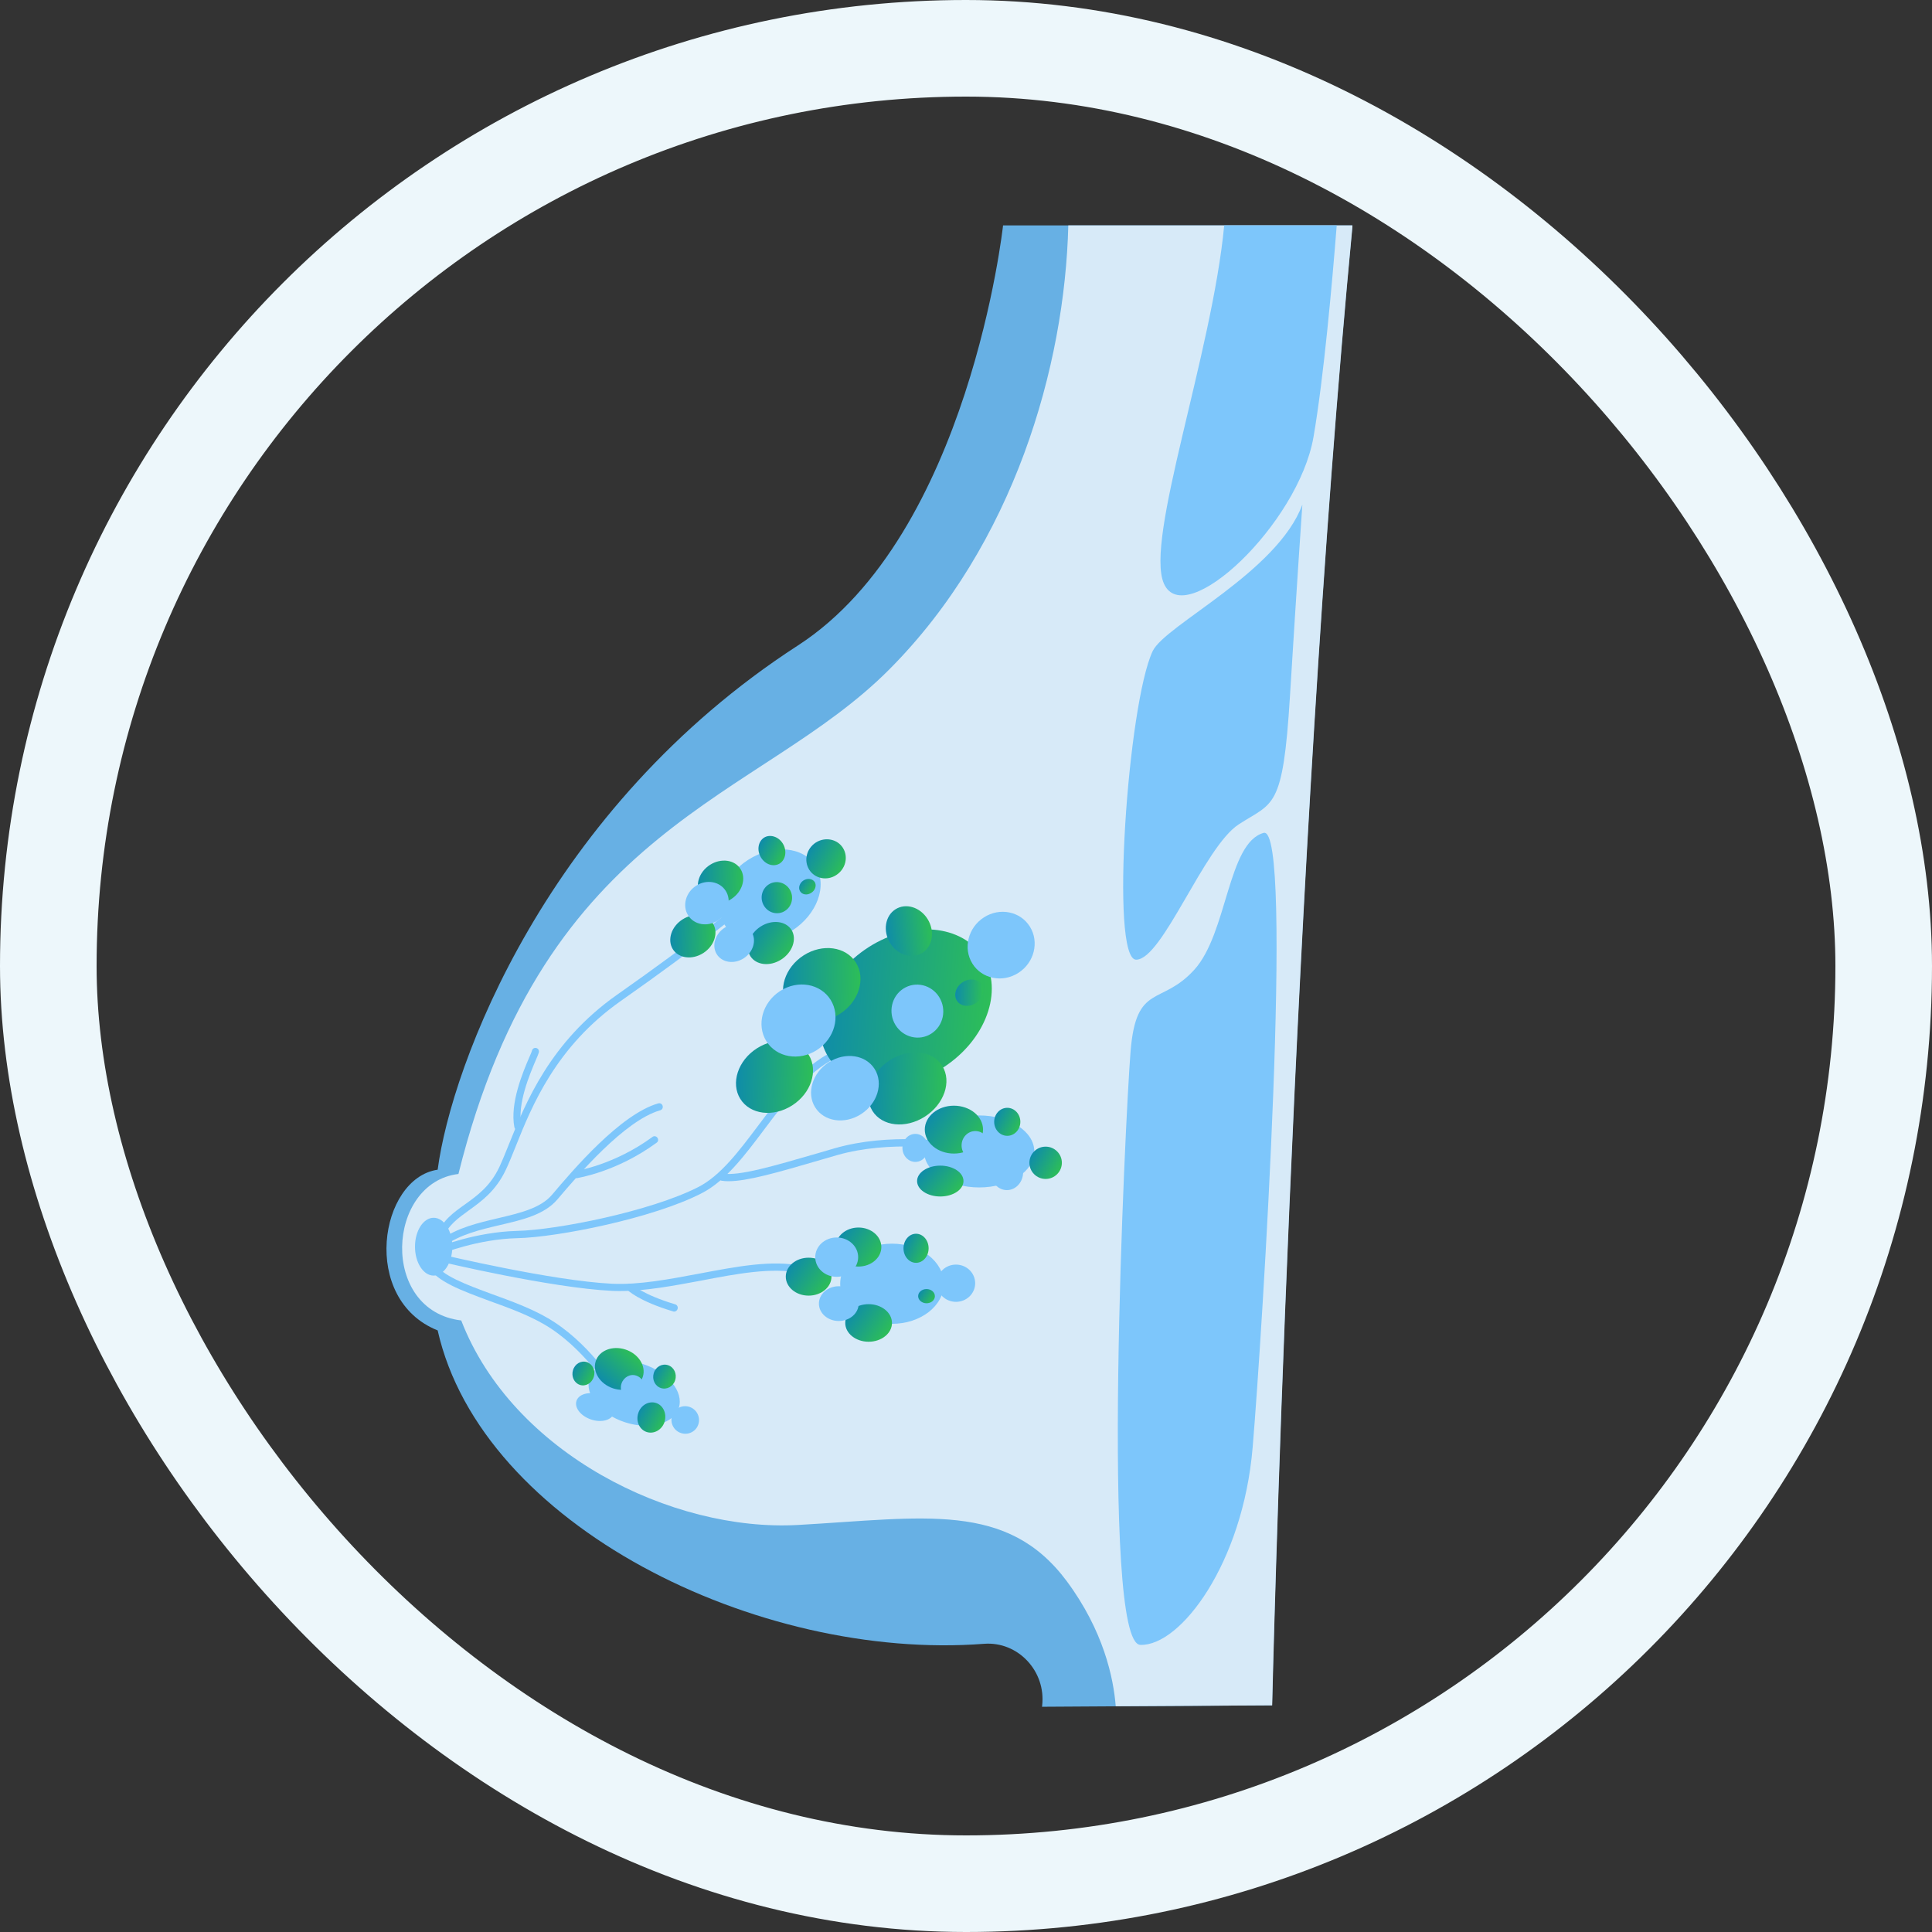
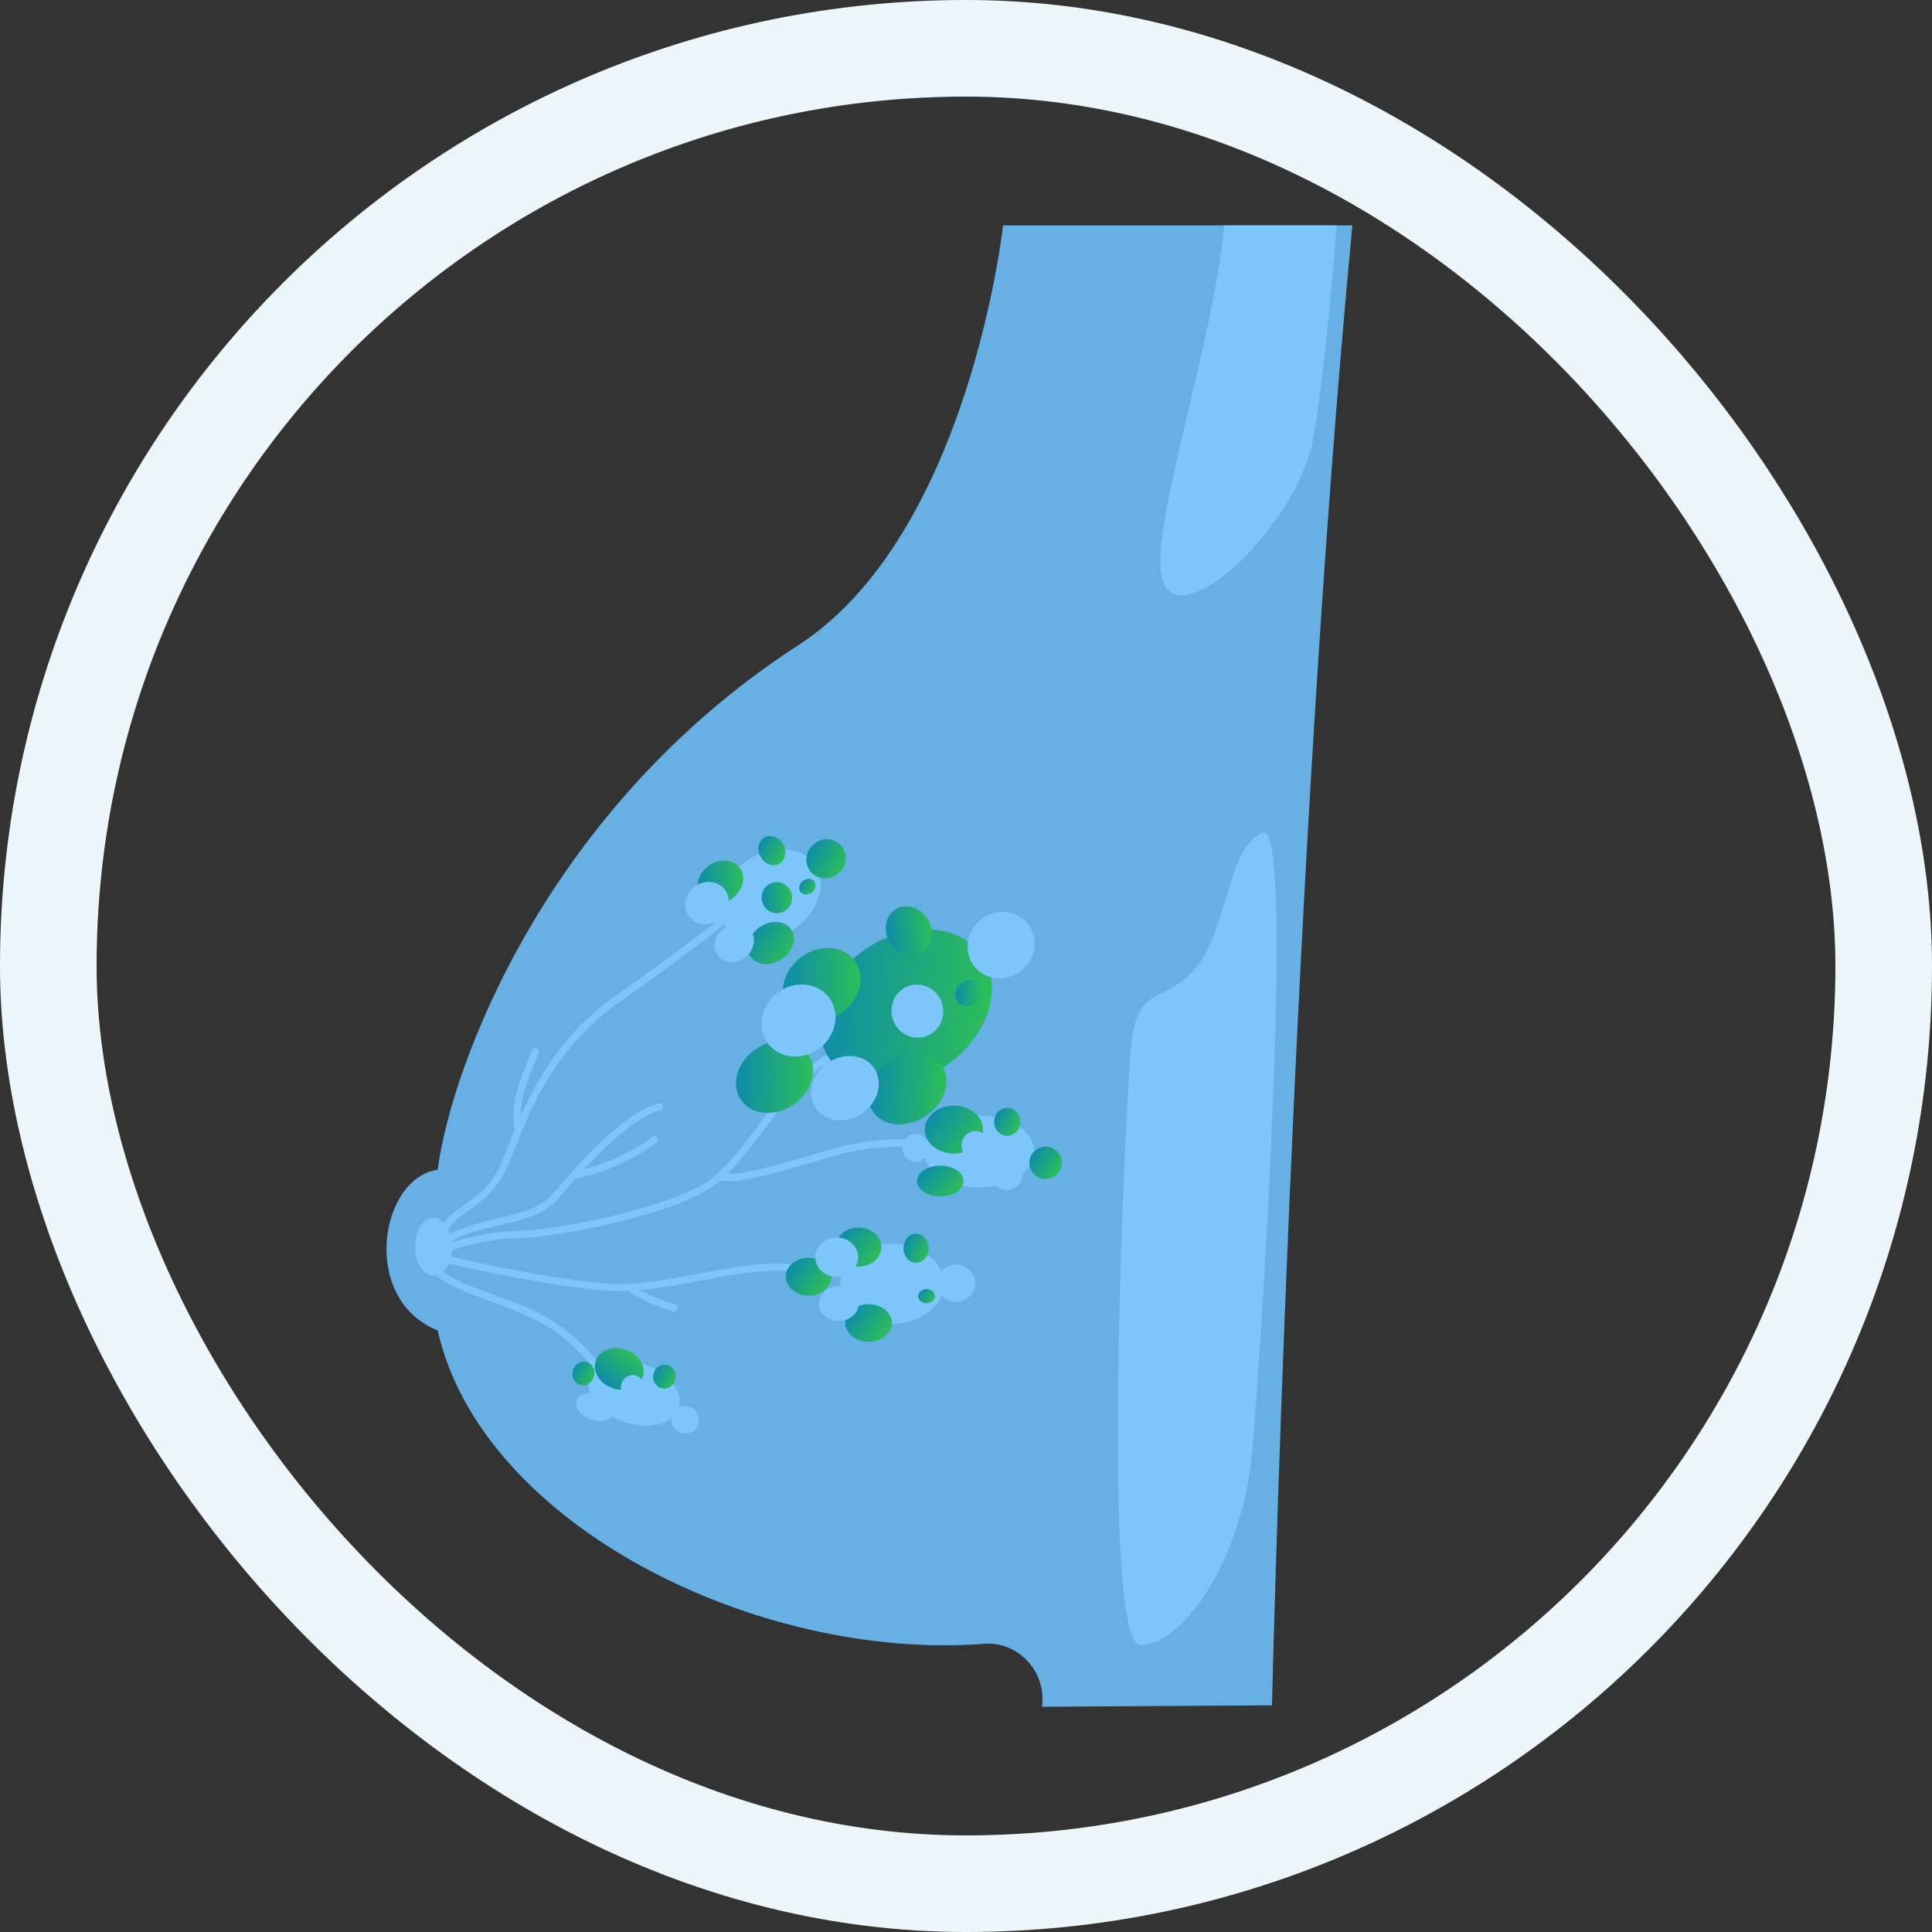
<svg xmlns="http://www.w3.org/2000/svg" width="60" height="60" viewBox="0 0 60 60" fill="none">
  <rect x="0" y="0" width="60" height="60" fill="#333333" stroke="none" />
  <g clip-path="url(#clip0_528_21925)">
    <path d="M39.503 52.961C39.503 52.961 40.104 26.874 42 7H31.151C31.151 7 30.101 16.601 24.782 20.044C16.977 25.095 14.02 33.087 13.592 36.326C11.783 36.591 11.182 40.353 13.592 41.317C14.957 47.37 23.536 51.59 30.556 51.05C31.612 50.967 32.489 51.898 32.365 52.972C32.365 52.995 32.359 53.005 32.359 53.005L39.503 52.961Z" fill="#67B0E4" />
-     <path d="M27.62 20.787C23.574 24.858 16.945 25.563 14.237 36.459C12 36.723 11.783 40.705 14.324 41.008C15.916 45.129 20.866 47.58 24.782 47.359C28.698 47.139 31.282 46.616 33.134 49.111C34.271 50.648 34.58 52.102 34.65 52.989L39.509 52.961C39.509 52.961 40.11 26.874 42.005 7H33.177C33.069 11.379 31.487 16.904 27.62 20.787Z" fill="#D7EAF8" />
    <path d="M41.513 7H38.019C37.635 11.016 35.549 16.755 36.145 18.121C36.79 19.608 40.321 16.282 40.792 13.571C41.112 11.721 41.377 8.73 41.513 7Z" fill="#7DC6FB" />
-     <path d="M40.446 15.67C39.671 17.769 36.183 19.41 35.798 20.22C35.024 21.845 34.466 29.804 35.284 29.804C36.102 29.804 37.391 26.301 38.469 25.602C39.547 24.902 39.844 25.166 40.061 21.619C40.278 18.077 40.446 15.67 40.446 15.67Z" fill="#7DC6FB" />
    <path d="M39.243 25.866C38.127 26.174 38.122 28.973 37.093 30.113C36.059 31.253 35.284 30.509 35.111 32.652C34.937 34.795 34.163 51.039 35.414 51.083C36.665 51.127 38.599 48.544 38.902 44.952C39.205 41.361 40.191 25.602 39.243 25.866Z" fill="#7DC6FB" />
    <path d="M13.674 38.496C13.657 38.496 13.646 38.497 13.63 38.491C13.576 38.469 13.549 38.403 13.571 38.348C13.744 37.902 14.08 37.659 14.437 37.406C14.827 37.125 15.228 36.839 15.51 36.238C15.607 36.029 15.705 35.786 15.818 35.505C16.322 34.25 17.086 32.355 19.16 30.895C21.625 29.166 22.887 28.108 22.897 28.097C22.946 28.058 23.011 28.064 23.054 28.113C23.092 28.163 23.087 28.229 23.038 28.273C23.027 28.284 21.76 29.347 19.285 31.082C17.259 32.504 16.512 34.36 16.019 35.594C15.905 35.875 15.808 36.123 15.705 36.337C15.396 36.987 14.952 37.307 14.562 37.588C14.221 37.836 13.923 38.045 13.771 38.43C13.76 38.469 13.717 38.496 13.674 38.496Z" fill="#7DC6FB" />
    <path d="M16.084 35.098C16.035 35.098 15.986 35.059 15.975 35.01C15.829 34.266 16.241 33.291 16.441 32.828C16.479 32.735 16.517 32.658 16.522 32.625C16.539 32.564 16.598 32.531 16.658 32.548C16.717 32.564 16.75 32.625 16.734 32.685C16.723 32.729 16.69 32.806 16.642 32.917C16.452 33.363 16.057 34.288 16.192 34.966C16.203 35.026 16.165 35.087 16.105 35.098C16.1 35.098 16.095 35.098 16.084 35.098Z" fill="#7DC6FB" />
    <path d="M13.733 38.717C13.701 38.717 13.663 38.7 13.641 38.667C13.609 38.618 13.62 38.546 13.668 38.513C14.199 38.127 14.849 37.979 15.477 37.83C16.154 37.67 16.788 37.522 17.145 37.103C17.779 36.354 19.263 34.602 20.444 34.266C20.503 34.25 20.563 34.283 20.579 34.343C20.596 34.404 20.563 34.465 20.503 34.481C19.388 34.8 17.936 36.514 17.313 37.246C16.907 37.725 16.235 37.88 15.526 38.045C14.919 38.188 14.286 38.337 13.793 38.695C13.777 38.711 13.755 38.717 13.733 38.717Z" fill="#7DC6FB" />
    <path d="M13.646 38.948C13.603 38.948 13.56 38.921 13.544 38.877C13.522 38.822 13.549 38.755 13.603 38.733C13.652 38.711 14.784 38.26 16.051 38.227C17.302 38.199 20.216 37.615 21.684 36.866C22.377 36.514 22.951 35.748 23.564 34.933C24.235 34.04 24.928 33.115 25.849 32.663C25.903 32.636 25.968 32.658 25.995 32.713C26.022 32.768 26.001 32.834 25.947 32.861C25.075 33.291 24.398 34.194 23.742 35.065C23.119 35.897 22.524 36.684 21.787 37.059C20.292 37.83 17.329 38.425 16.062 38.453C14.838 38.48 13.701 38.937 13.69 38.943C13.674 38.948 13.663 38.948 13.646 38.948Z" fill="#7DC6FB" />
    <path d="M17.893 36.585C17.838 36.585 17.79 36.547 17.784 36.492C17.773 36.431 17.817 36.376 17.877 36.365C17.887 36.365 19.073 36.183 20.265 35.307C20.314 35.269 20.384 35.285 20.417 35.335C20.454 35.384 20.444 35.456 20.39 35.489C19.149 36.398 17.952 36.58 17.904 36.591C17.904 36.585 17.898 36.585 17.893 36.585Z" fill="#7DC6FB" />
    <path d="M22.621 36.684C22.545 36.684 22.475 36.679 22.41 36.668C22.35 36.657 22.307 36.602 22.318 36.541C22.329 36.48 22.383 36.437 22.442 36.447C22.962 36.525 23.991 36.222 25.416 35.809L25.925 35.66C27.653 35.164 29.483 35.467 29.559 35.483C29.619 35.495 29.662 35.55 29.651 35.61C29.64 35.671 29.586 35.715 29.527 35.704C29.511 35.698 27.664 35.395 25.99 35.875L25.481 36.023C24.143 36.414 23.212 36.684 22.621 36.684Z" fill="#7DC6FB" />
    <path d="M19.258 40.094C19.176 40.094 19.09 40.094 19.009 40.089C17.124 40 13.711 39.191 13.679 39.18C13.619 39.163 13.582 39.102 13.598 39.047C13.614 38.987 13.674 38.948 13.728 38.965C13.76 38.97 17.156 39.78 19.014 39.868C19.853 39.907 20.796 39.725 21.711 39.554C22.876 39.334 23.98 39.119 24.912 39.317C24.972 39.328 25.01 39.389 24.999 39.45C24.988 39.51 24.928 39.549 24.869 39.538C23.975 39.35 22.897 39.554 21.749 39.775C20.92 39.929 20.054 40.094 19.258 40.094Z" fill="#7DC6FB" />
    <path d="M19.041 43.239C19.003 43.239 18.971 43.223 18.949 43.184C18.938 43.173 18.115 41.829 16.891 41.124C16.387 40.832 15.786 40.612 15.206 40.403C14.329 40.078 13.571 39.802 13.294 39.334C13.262 39.279 13.278 39.213 13.332 39.18C13.387 39.147 13.452 39.163 13.484 39.218C13.717 39.615 14.481 39.896 15.288 40.193C15.878 40.408 16.485 40.628 17.005 40.931C18.277 41.664 19.106 43.014 19.139 43.069C19.171 43.124 19.155 43.19 19.101 43.223C19.079 43.234 19.063 43.239 19.041 43.239Z" fill="#7DC6FB" />
    <path d="M20.937 40.733C20.926 40.733 20.915 40.733 20.904 40.727C19.826 40.403 19.496 40.072 19.48 40.056C19.436 40.011 19.436 39.94 19.48 39.896C19.523 39.852 19.593 39.852 19.637 39.896C19.637 39.896 19.956 40.204 20.969 40.507C21.029 40.524 21.061 40.59 21.045 40.645C21.029 40.7 20.985 40.733 20.937 40.733Z" fill="#7DC6FB" />
    <path d="M13.468 39.615C13.788 39.615 14.047 39.213 14.047 38.717C14.047 38.221 13.788 37.819 13.468 37.819C13.148 37.819 12.888 38.221 12.888 38.717C12.888 39.213 13.148 39.615 13.468 39.615Z" fill="#7DC6FB" />
    <path d="M27.701 41.113C28.59 41.113 29.31 40.556 29.31 39.868C29.31 39.181 28.59 38.623 27.701 38.623C26.813 38.623 26.093 39.181 26.093 39.868C26.093 40.556 26.813 41.113 27.701 41.113Z" fill="#7DC6FB" />
    <path d="M26.661 39.334C27.053 39.334 27.371 39.063 27.371 38.728C27.371 38.393 27.053 38.122 26.661 38.122C26.27 38.122 25.952 38.393 25.952 38.728C25.952 39.063 26.27 39.334 26.661 39.334Z" fill="url(#paint0_linear_528_21925)" />
    <path d="M26.976 41.669C27.376 41.669 27.701 41.408 27.701 41.086C27.701 40.763 27.376 40.502 26.976 40.502C26.575 40.502 26.25 40.763 26.25 41.086C26.25 41.408 26.575 41.669 26.976 41.669Z" fill="url(#paint1_linear_528_21925)" />
    <path d="M29.034 40.254C29.034 40.375 28.92 40.474 28.774 40.474C28.633 40.474 28.514 40.375 28.514 40.254C28.514 40.133 28.627 40.033 28.774 40.033C28.92 40.033 29.034 40.133 29.034 40.254Z" fill="url(#paint2_linear_528_21925)" />
    <path d="M28.449 39.218C28.664 39.218 28.839 39.016 28.839 38.767C28.839 38.517 28.664 38.315 28.449 38.315C28.233 38.315 28.059 38.517 28.059 38.767C28.059 39.016 28.233 39.218 28.449 39.218Z" fill="url(#paint3_linear_528_21925)" />
    <path d="M25.112 40.237C25.504 40.237 25.822 39.973 25.822 39.648C25.822 39.322 25.504 39.059 25.112 39.059C24.721 39.059 24.403 39.322 24.403 39.648C24.403 39.973 24.721 40.237 25.112 40.237Z" fill="url(#paint4_linear_528_21925)" />
    <path d="M25.984 39.653C26.352 39.653 26.651 39.38 26.651 39.042C26.651 38.704 26.352 38.431 25.984 38.431C25.616 38.431 25.318 38.704 25.318 39.042C25.318 39.38 25.616 39.653 25.984 39.653Z" fill="#7DC6FB" />
    <path d="M26.049 41.025C26.39 41.025 26.667 40.783 26.667 40.485C26.667 40.187 26.39 39.945 26.049 39.945C25.708 39.945 25.432 40.187 25.432 40.485C25.432 40.783 25.708 41.025 26.049 41.025Z" fill="#7DC6FB" />
    <path d="M27.837 40.502C28.085 40.502 28.286 40.292 28.286 40.033C28.286 39.775 28.085 39.565 27.837 39.565C27.588 39.565 27.387 39.775 27.387 40.033C27.387 40.292 27.588 40.502 27.837 40.502Z" fill="#7DC6FB" />
    <path d="M29.689 40.43C30.018 40.43 30.285 40.171 30.285 39.852C30.285 39.532 30.018 39.273 29.689 39.273C29.36 39.273 29.093 39.532 29.093 39.852C29.093 40.171 29.36 40.43 29.689 40.43Z" fill="#7DC6FB" />
    <path d="M24.596 28.904C25.378 28.402 25.707 27.503 25.33 26.896C24.953 26.289 24.014 26.203 23.233 26.704C22.451 27.206 22.122 28.105 22.499 28.712C22.876 29.319 23.815 29.405 24.596 28.904Z" fill="#7DC6FB" />
    <path d="M22.707 27.923C23.051 27.702 23.182 27.285 23 26.992C22.819 26.698 22.392 26.64 22.048 26.86C21.704 27.081 21.573 27.498 21.755 27.791C21.936 28.084 22.363 28.143 22.707 27.923Z" fill="url(#paint5_linear_528_21925)" />
    <path d="M24.581 28.879C24.755 29.16 24.614 29.573 24.262 29.799C23.91 30.025 23.482 29.975 23.303 29.694C23.13 29.413 23.271 29 23.623 28.774C23.975 28.549 24.403 28.598 24.581 28.879Z" fill="url(#paint6_linear_528_21925)" />
    <path d="M25.302 27.392C25.367 27.497 25.318 27.651 25.194 27.728C25.069 27.811 24.912 27.788 24.847 27.678C24.782 27.574 24.831 27.419 24.955 27.342C25.08 27.265 25.232 27.287 25.302 27.392Z" fill="url(#paint7_linear_528_21925)" />
    <path d="M24.311 26.197C24.446 26.417 24.403 26.692 24.219 26.814C24.029 26.935 23.769 26.852 23.634 26.632C23.498 26.411 23.542 26.136 23.726 26.015C23.91 25.899 24.175 25.976 24.311 26.197Z" fill="url(#paint8_linear_528_21925)" />
-     <path d="M21.841 29.598C22.185 29.378 22.319 28.965 22.14 28.677C21.962 28.389 21.538 28.334 21.194 28.555C20.85 28.775 20.716 29.188 20.894 29.476C21.073 29.764 21.497 29.819 21.841 29.598Z" fill="url(#paint9_linear_528_21925)" />
    <path d="M22.29 28.588C22.613 28.38 22.726 27.97 22.541 27.671C22.356 27.373 21.943 27.299 21.619 27.507C21.296 27.715 21.183 28.125 21.368 28.424C21.553 28.722 21.966 28.796 22.29 28.588Z" fill="#7DC6FB" />
    <path d="M23.095 29.762C23.393 29.57 23.503 29.203 23.341 28.94C23.178 28.678 22.804 28.62 22.505 28.811C22.207 29.003 22.097 29.371 22.259 29.633C22.422 29.896 22.796 29.953 23.095 29.762Z" fill="#7DC6FB" />
    <path d="M24.38 28.288C24.601 28.146 24.665 27.848 24.525 27.622C24.384 27.395 24.092 27.326 23.872 27.468C23.652 27.609 23.587 27.907 23.728 28.133C23.868 28.36 24.16 28.429 24.38 28.288Z" fill="url(#paint10_linear_528_21925)" />
    <path d="M26.179 26.334C26.353 26.615 26.261 26.99 25.968 27.177C25.681 27.364 25.302 27.287 25.129 27.006C24.955 26.725 25.047 26.351 25.34 26.163C25.632 25.982 26.006 26.059 26.179 26.334Z" fill="url(#paint11_linear_528_21925)" />
    <path d="M29.29 33.154C30.618 32.301 31.176 30.774 30.536 29.743C29.896 28.711 28.301 28.565 26.973 29.417C25.644 30.269 25.086 31.796 25.726 32.828C26.366 33.86 27.962 34.006 29.29 33.154Z" fill="url(#paint12_linear_528_21925)" />
    <path d="M26.084 31.487C26.671 31.11 26.894 30.398 26.583 29.897C26.272 29.395 25.544 29.294 24.957 29.67C24.37 30.047 24.146 30.759 24.457 31.26C24.769 31.762 25.497 31.864 26.084 31.487Z" fill="url(#paint13_linear_528_21925)" />
    <path d="M28.722 34.678C29.322 34.293 29.564 33.589 29.264 33.105C28.964 32.621 28.235 32.541 27.636 32.926C27.036 33.31 26.793 34.014 27.093 34.498C27.393 34.982 28.122 35.062 28.722 34.678Z" fill="url(#paint14_linear_528_21925)" />
    <path d="M30.303 31.154C30.516 31.017 30.598 30.761 30.486 30.581C30.374 30.401 30.111 30.365 29.899 30.502C29.686 30.638 29.605 30.894 29.716 31.075C29.828 31.255 30.091 31.29 30.303 31.154Z" fill="url(#paint15_linear_528_21925)" />
    <path d="M28.646 29.591C28.967 29.385 29.04 28.916 28.808 28.543C28.577 28.17 28.129 28.034 27.808 28.24C27.486 28.446 27.413 28.916 27.645 29.289C27.876 29.662 28.324 29.797 28.646 29.591Z" fill="url(#paint16_linear_528_21925)" />
    <path d="M24.602 34.329C25.189 33.953 25.419 33.251 25.116 32.762C24.812 32.273 24.091 32.182 23.504 32.559C22.917 32.935 22.687 33.637 22.99 34.126C23.293 34.615 24.015 34.706 24.602 34.329Z" fill="url(#paint17_linear_528_21925)" />
    <path d="M25.367 32.611C25.919 32.257 26.111 31.56 25.797 31.053C25.482 30.546 24.78 30.422 24.229 30.776C23.677 31.129 23.485 31.827 23.799 32.334C24.114 32.841 24.816 32.965 25.367 32.611Z" fill="#7DC6FB" />
    <path d="M26.74 34.601C27.251 34.273 27.441 33.647 27.165 33.202C26.889 32.757 26.251 32.661 25.74 32.989C25.229 33.317 25.038 33.944 25.315 34.389C25.591 34.834 26.229 34.929 26.74 34.601Z" fill="#7DC6FB" />
    <path d="M28.923 32.1C29.298 31.86 29.407 31.352 29.168 30.966C28.928 30.58 28.431 30.462 28.056 30.702C27.682 30.942 27.573 31.45 27.812 31.836C28.051 32.222 28.549 32.34 28.923 32.1Z" fill="#7DC6FB" />
    <path d="M31.626 30.214C32.12 29.897 32.28 29.255 31.985 28.779C31.69 28.303 31.05 28.173 30.557 28.49C30.064 28.806 29.903 29.449 30.198 29.925C30.494 30.401 31.133 30.53 31.626 30.214Z" fill="#7DC6FB" />
    <path d="M30.41 36.877C31.355 36.877 32.121 36.377 32.121 35.759C32.121 35.141 31.355 34.641 30.41 34.641C29.464 34.641 28.698 35.141 28.698 35.759C28.698 36.377 29.464 36.877 30.41 36.877Z" fill="#7DC6FB" />
    <path d="M29.624 35.825C30.124 35.825 30.529 35.492 30.529 35.081C30.529 34.671 30.124 34.338 29.624 34.338C29.125 34.338 28.72 34.671 28.72 35.081C28.72 35.492 29.125 35.825 29.624 35.825Z" fill="url(#paint18_linear_528_21925)" />
    <path d="M31.282 35.274C31.506 35.274 31.688 35.079 31.688 34.839C31.688 34.599 31.506 34.404 31.282 34.404C31.057 34.404 30.875 34.599 30.875 34.839C30.875 35.079 31.057 35.274 31.282 35.274Z" fill="url(#paint19_linear_528_21925)" />
    <path d="M31.27 36.96C31.549 36.96 31.774 36.711 31.774 36.403C31.774 36.096 31.549 35.847 31.27 35.847C30.992 35.847 30.767 36.096 30.767 36.403C30.767 36.711 30.992 36.96 31.27 36.96Z" fill="#7DC6FB" />
    <path d="M29.201 37.158C29.599 37.158 29.922 36.944 29.922 36.679C29.922 36.414 29.599 36.2 29.201 36.2C28.804 36.2 28.481 36.414 28.481 36.679C28.481 36.944 28.804 37.158 29.201 37.158Z" fill="url(#paint20_linear_528_21925)" />
    <path d="M28.427 36.084C28.648 36.084 28.828 35.889 28.828 35.649C28.828 35.408 28.648 35.214 28.427 35.214C28.206 35.214 28.026 35.408 28.026 35.649C28.026 35.889 28.206 36.084 28.427 36.084Z" fill="#7DC6FB" />
    <path d="M30.29 36.018C30.527 36.018 30.718 35.818 30.718 35.572C30.718 35.325 30.527 35.126 30.29 35.126C30.054 35.126 29.863 35.325 29.863 35.572C29.863 35.818 30.054 36.018 30.29 36.018Z" fill="#7DC6FB" />
    <path d="M32.473 36.613C32.751 36.613 32.977 36.388 32.977 36.111C32.977 35.835 32.751 35.61 32.473 35.61C32.195 35.61 31.969 35.835 31.969 36.111C31.969 36.388 32.195 36.613 32.473 36.613Z" fill="url(#paint21_linear_528_21925)" />
    <path d="M21.082 43.719C21.239 43.22 20.744 42.614 19.978 42.365C19.212 42.116 18.463 42.318 18.307 42.816C18.15 43.315 18.644 43.921 19.411 44.17C20.177 44.419 20.925 44.217 21.082 43.719Z" fill="#7DC6FB" />
    <path d="M19.965 42.751C20.069 42.418 19.826 42.041 19.422 41.91C19.017 41.778 18.604 41.942 18.5 42.275C18.395 42.608 18.638 42.985 19.042 43.117C19.447 43.248 19.86 43.085 19.965 42.751Z" fill="url(#paint22_linear_528_21925)" />
    <path d="M20.969 42.859C20.91 43.057 20.709 43.168 20.525 43.107C20.341 43.047 20.243 42.843 20.303 42.644C20.362 42.446 20.563 42.336 20.747 42.397C20.931 42.457 21.029 42.666 20.969 42.859Z" fill="url(#paint23_linear_528_21925)" />
-     <path d="M20.639 44.154C20.563 44.401 20.314 44.545 20.086 44.473C19.859 44.401 19.74 44.137 19.821 43.889C19.897 43.641 20.146 43.498 20.373 43.57C20.595 43.641 20.715 43.9 20.639 44.154Z" fill="url(#paint24_linear_528_21925)" />
    <path d="M19.068 43.887C19.135 43.673 18.929 43.414 18.607 43.309C18.285 43.205 17.97 43.294 17.902 43.508C17.835 43.722 18.041 43.981 18.363 44.086C18.685 44.191 19.001 44.102 19.068 43.887Z" fill="#7DC6FB" />
    <path d="M18.44 42.76C18.38 42.958 18.185 43.069 18.006 43.008C17.828 42.947 17.736 42.743 17.795 42.551C17.855 42.352 18.05 42.242 18.229 42.303C18.407 42.364 18.505 42.567 18.44 42.76Z" fill="url(#paint25_linear_528_21925)" />
    <path d="M19.994 43.201C19.929 43.399 19.723 43.515 19.534 43.449C19.339 43.388 19.236 43.173 19.301 42.969C19.366 42.771 19.572 42.655 19.761 42.721C19.956 42.788 20.059 42.997 19.994 43.201Z" fill="#7DC6FB" />
    <path d="M21.689 44.231C21.619 44.457 21.375 44.578 21.153 44.506C20.926 44.435 20.801 44.192 20.872 43.966C20.942 43.74 21.186 43.619 21.408 43.691C21.635 43.763 21.76 44.005 21.689 44.231Z" fill="#7DC6FB" />
  </g>
  <rect x="1.5" y="1.5" width="57" height="57" rx="28.5" stroke="#EDF7FB" stroke-width="3" />
  <defs>
    <linearGradient id="paint0_linear_528_21925" x1="25.952" y1="38.122" x2="27.483" y2="39.131" gradientUnits="userSpaceOnUse">
      <stop stop-color="#0983B8" />
      <stop offset="1" stop-color="#32C64A" />
    </linearGradient>
    <linearGradient id="paint1_linear_528_21925" x1="26.25" y1="40.502" x2="27.758" y2="41.556" gradientUnits="userSpaceOnUse">
      <stop stop-color="#0983B8" />
      <stop offset="1" stop-color="#32C64A" />
    </linearGradient>
    <linearGradient id="paint2_linear_528_21925" x1="28.514" y1="40.033" x2="29.072" y2="40.404" gradientUnits="userSpaceOnUse">
      <stop stop-color="#0983B8" />
      <stop offset="1" stop-color="#32C64A" />
    </linearGradient>
    <linearGradient id="paint3_linear_528_21925" x1="28.059" y1="38.315" x2="29.035" y2="38.789" gradientUnits="userSpaceOnUse">
      <stop stop-color="#0983B8" />
      <stop offset="1" stop-color="#32C64A" />
    </linearGradient>
    <linearGradient id="paint4_linear_528_21925" x1="24.403" y1="39.059" x2="25.908" y2="40.078" gradientUnits="userSpaceOnUse">
      <stop stop-color="#0983B8" />
      <stop offset="1" stop-color="#32C64A" />
    </linearGradient>
    <linearGradient id="paint5_linear_528_21925" x1="21.425" y1="27.26" x2="23.317" y2="27.313" gradientUnits="userSpaceOnUse">
      <stop stop-color="#0983B8" />
      <stop offset="1" stop-color="#32C64A" />
    </linearGradient>
    <linearGradient id="paint6_linear_528_21925" x1="23.229" y1="28.632" x2="24.833" y2="29.616" gradientUnits="userSpaceOnUse">
      <stop stop-color="#0983B8" />
      <stop offset="1" stop-color="#32C64A" />
    </linearGradient>
    <linearGradient id="paint7_linear_528_21925" x1="24.818" y1="27.296" x2="25.402" y2="27.646" gradientUnits="userSpaceOnUse">
      <stop stop-color="#0983B8" />
      <stop offset="1" stop-color="#32C64A" />
    </linearGradient>
    <linearGradient id="paint8_linear_528_21925" x1="23.555" y1="25.961" x2="24.574" y2="26.489" gradientUnits="userSpaceOnUse">
      <stop stop-color="#0983B8" />
      <stop offset="1" stop-color="#32C64A" />
    </linearGradient>
    <linearGradient id="paint9_linear_528_21925" x1="20.571" y1="28.954" x2="22.452" y2="29.022" gradientUnits="userSpaceOnUse">
      <stop stop-color="#0983B8" />
      <stop offset="1" stop-color="#32C64A" />
    </linearGradient>
    <linearGradient id="paint10_linear_528_21925" x1="23.473" y1="27.723" x2="24.746" y2="27.654" gradientUnits="userSpaceOnUse">
      <stop stop-color="#0983B8" />
      <stop offset="1" stop-color="#32C64A" />
    </linearGradient>
    <linearGradient id="paint11_linear_528_21925" x1="25.041" y1="26.065" x2="26.475" y2="26.879" gradientUnits="userSpaceOnUse">
      <stop stop-color="#0983B8" />
      <stop offset="1" stop-color="#32C64A" />
    </linearGradient>
    <linearGradient id="paint12_linear_528_21925" x1="24.568" y1="30.96" x2="31.635" y2="31.461" gradientUnits="userSpaceOnUse">
      <stop stop-color="#0983B8" />
      <stop offset="1" stop-color="#32C64A" />
    </linearGradient>
    <linearGradient id="paint13_linear_528_21925" x1="23.894" y1="30.352" x2="27.124" y2="30.438" gradientUnits="userSpaceOnUse">
      <stop stop-color="#0983B8" />
      <stop offset="1" stop-color="#32C64A" />
    </linearGradient>
    <linearGradient id="paint14_linear_528_21925" x1="26.55" y1="33.622" x2="29.785" y2="33.794" gradientUnits="userSpaceOnUse">
      <stop stop-color="#0983B8" />
      <stop offset="1" stop-color="#32C64A" />
    </linearGradient>
    <linearGradient id="paint15_linear_528_21925" x1="29.514" y1="30.748" x2="30.68" y2="30.784" gradientUnits="userSpaceOnUse">
      <stop stop-color="#0983B8" />
      <stop offset="1" stop-color="#32C64A" />
    </linearGradient>
    <linearGradient id="paint16_linear_528_21925" x1="27.226" y1="28.613" x2="29.125" y2="28.417" gradientUnits="userSpaceOnUse">
      <stop stop-color="#0983B8" />
      <stop offset="1" stop-color="#32C64A" />
    </linearGradient>
    <linearGradient id="paint17_linear_528_21925" x1="22.441" y1="33.241" x2="25.644" y2="33.364" gradientUnits="userSpaceOnUse">
      <stop stop-color="#0983B8" />
      <stop offset="1" stop-color="#32C64A" />
    </linearGradient>
    <linearGradient id="paint18_linear_528_21925" x1="28.72" y1="34.338" x2="30.626" y2="35.642" gradientUnits="userSpaceOnUse">
      <stop stop-color="#0983B8" />
      <stop offset="1" stop-color="#32C64A" />
    </linearGradient>
    <linearGradient id="paint19_linear_528_21925" x1="30.875" y1="34.404" x2="31.86" y2="34.921" gradientUnits="userSpaceOnUse">
      <stop stop-color="#0983B8" />
      <stop offset="1" stop-color="#32C64A" />
    </linearGradient>
    <linearGradient id="paint20_linear_528_21925" x1="28.481" y1="36.2" x2="29.781" y2="37.298" gradientUnits="userSpaceOnUse">
      <stop stop-color="#0983B8" />
      <stop offset="1" stop-color="#32C64A" />
    </linearGradient>
    <linearGradient id="paint21_linear_528_21925" x1="31.969" y1="35.61" x2="33.15" y2="36.278" gradientUnits="userSpaceOnUse">
      <stop stop-color="#0983B8" />
      <stop offset="1" stop-color="#32C64A" />
    </linearGradient>
    <linearGradient id="paint22_linear_528_21925" x1="18.31" y1="42.878" x2="19.51" y2="41.578" gradientUnits="userSpaceOnUse">
      <stop stop-color="#0983B8" />
      <stop offset="1" stop-color="#32C64A" />
    </linearGradient>
    <linearGradient id="paint23_linear_528_21925" x1="20.285" y1="42.38" x2="21.132" y2="42.829" gradientUnits="userSpaceOnUse">
      <stop stop-color="#0983B8" />
      <stop offset="1" stop-color="#32C64A" />
    </linearGradient>
    <linearGradient id="paint24_linear_528_21925" x1="19.795" y1="43.551" x2="20.852" y2="44.099" gradientUnits="userSpaceOnUse">
      <stop stop-color="#0983B8" />
      <stop offset="1" stop-color="#32C64A" />
    </linearGradient>
    <linearGradient id="paint25_linear_528_21925" x1="17.777" y1="42.286" x2="18.608" y2="42.719" gradientUnits="userSpaceOnUse">
      <stop stop-color="#0983B8" />
      <stop offset="1" stop-color="#32C64A" />
    </linearGradient>
    <clipPath id="clip0_528_21925">
      <rect width="30" height="46" fill="white" transform="translate(12 7)" />
    </clipPath>
  </defs>
</svg>